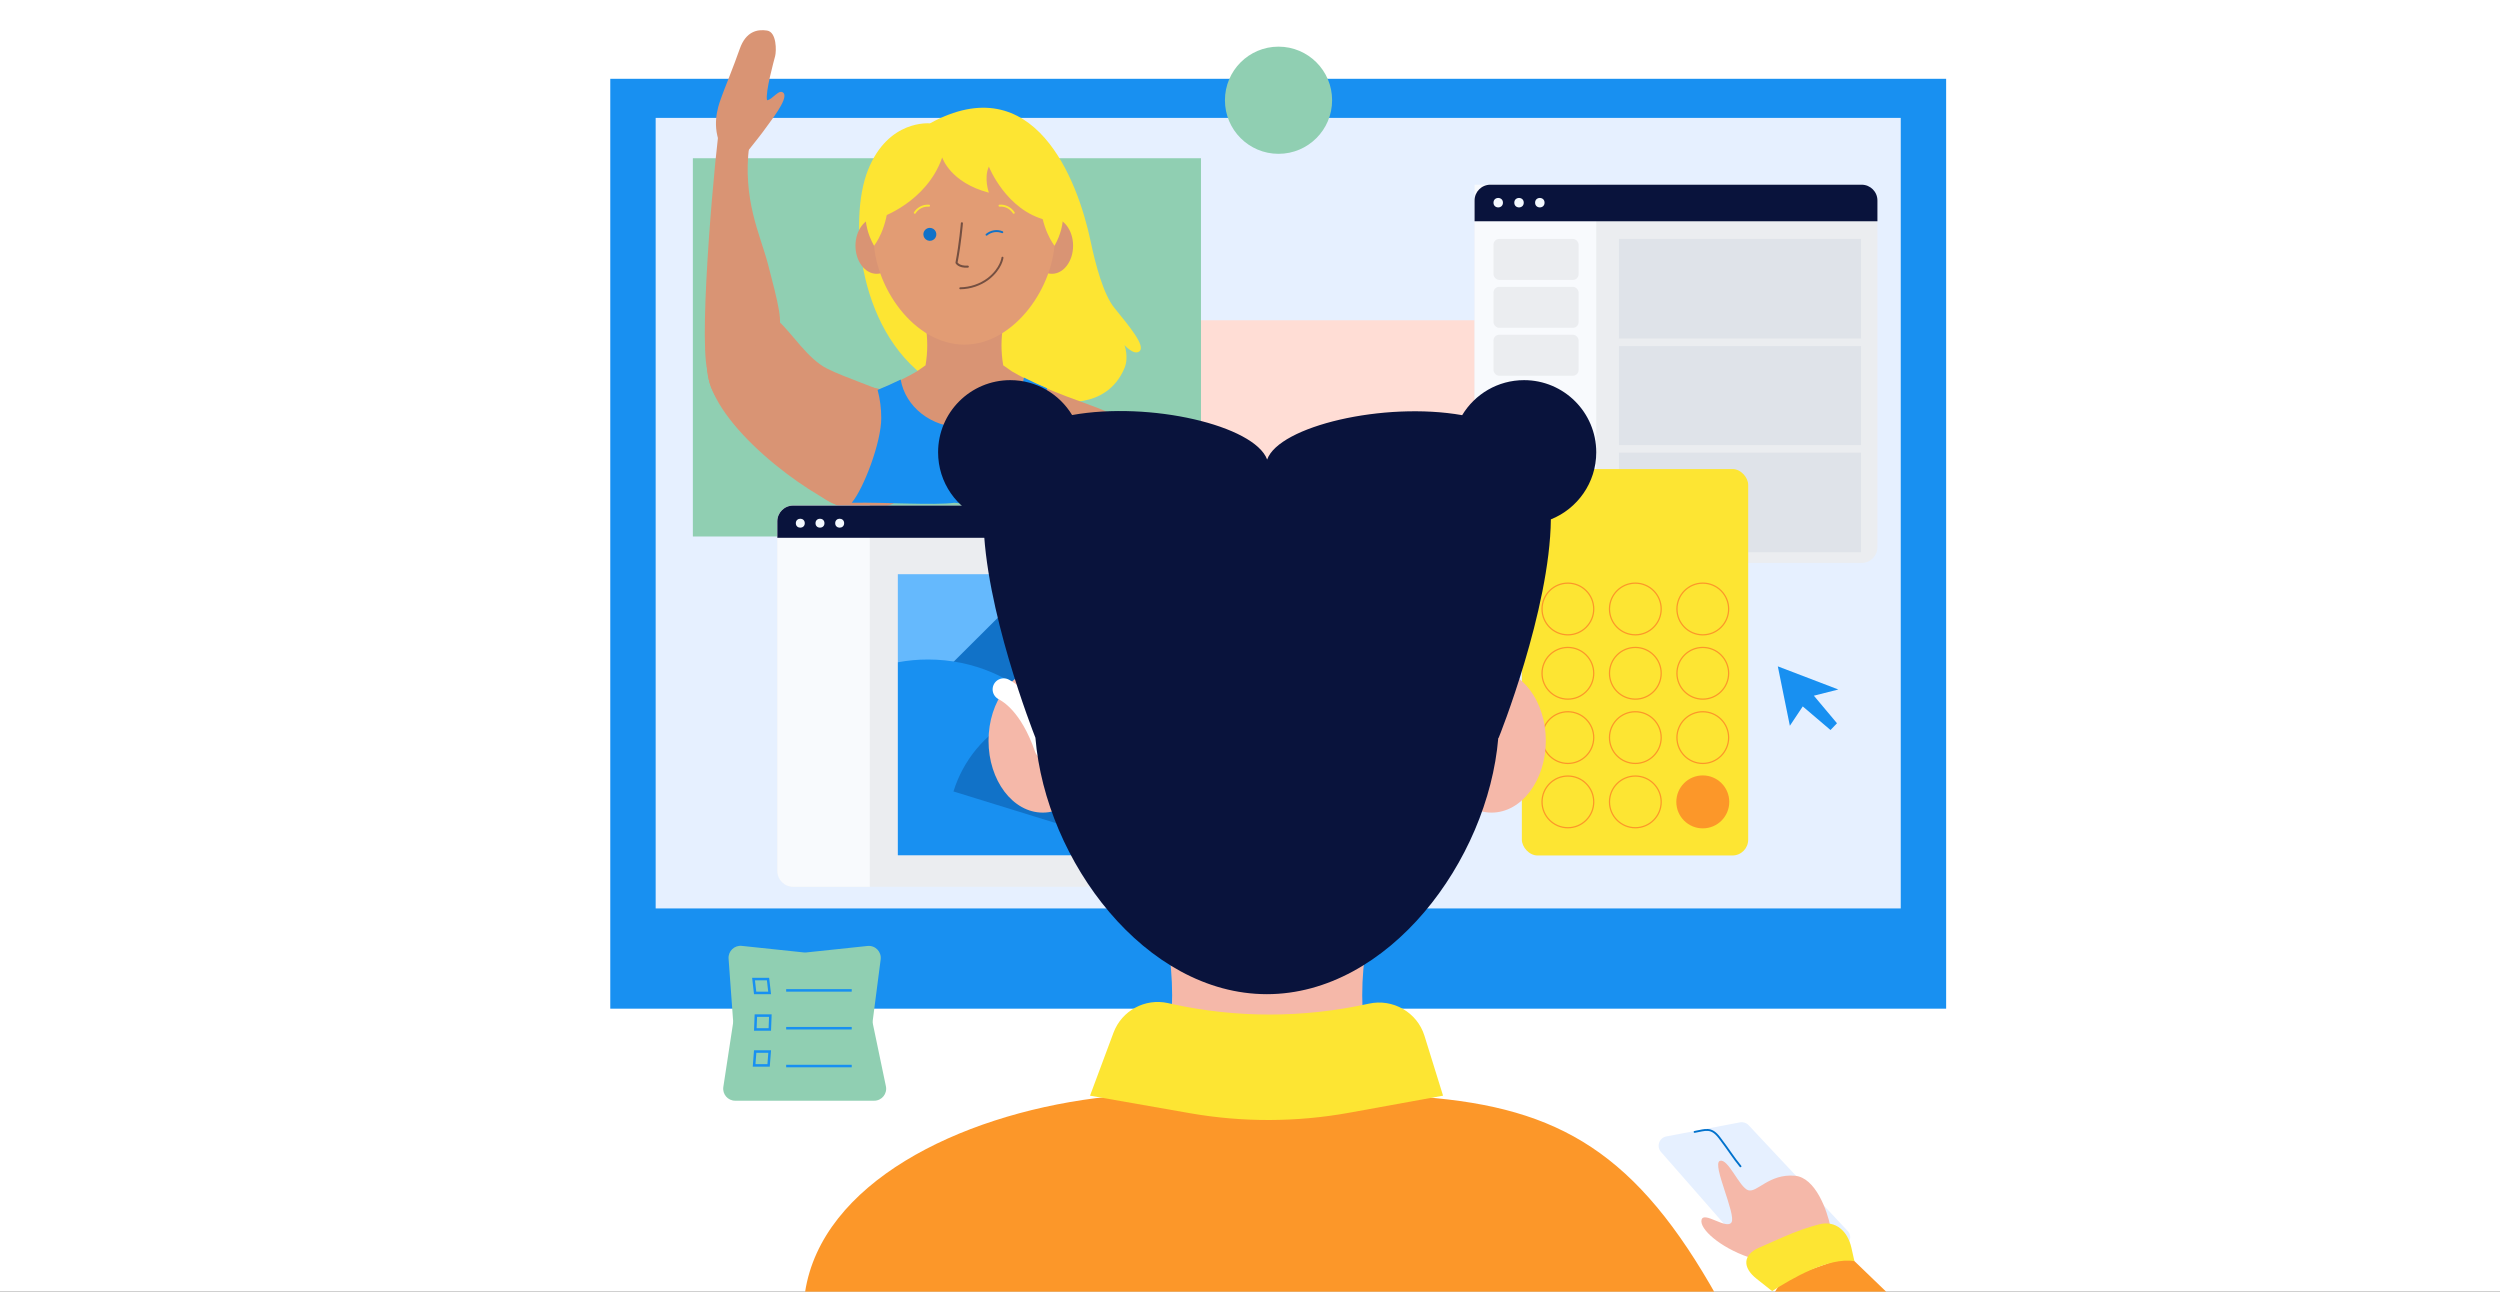
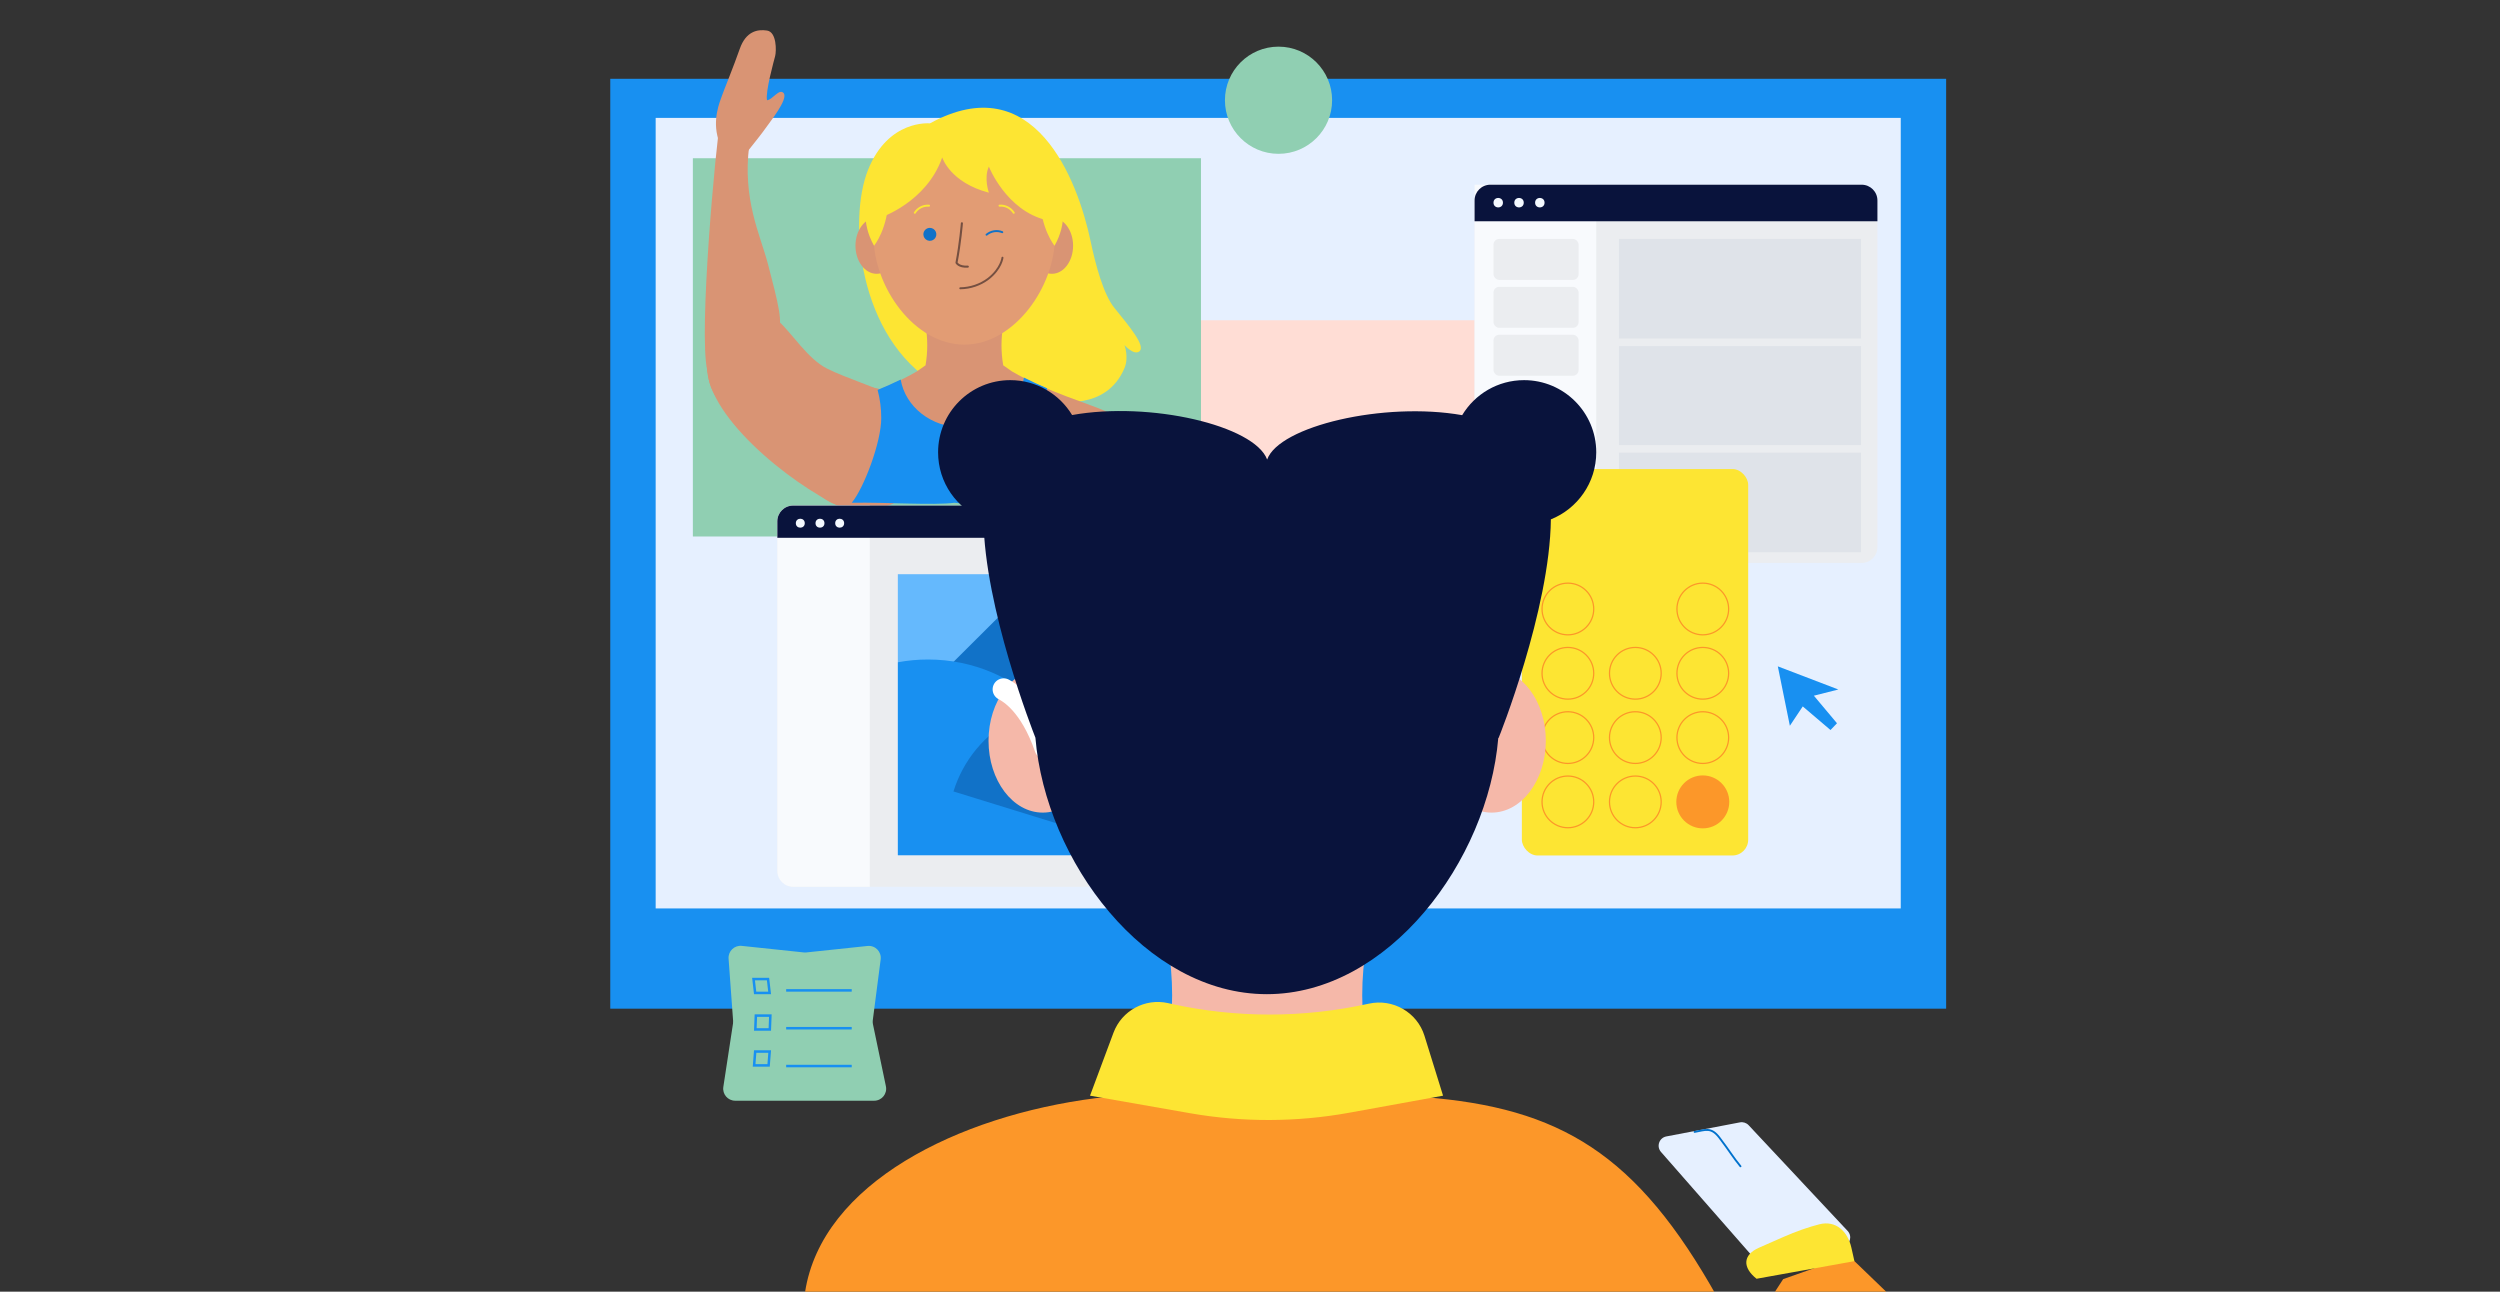
<svg xmlns="http://www.w3.org/2000/svg" width="1200" height="620" viewBox="0 0 1200 620" fill="none">
  <rect x="0" y="0" width="1200" height="620" fill="#333333" stroke="none" />
  <g clip-path="url(#clip0_67_23209)">
-     <rect width="1200" height="620" fill="white" />
    <rect x="292.932" y="37.825" width="641.214" height="446.338" fill="#1890F1" />
    <rect x="314.719" y="56.587" width="597.639" height="379.463" fill="#E6F0FF" />
    <rect x="562.55" y="153.722" width="165.826" height="130.724" fill="#FFDDD5" />
    <path d="M849.011 608.103L884.758 598.347C888.056 597.447 889.213 593.361 886.876 590.866L839.339 540.092C838.275 538.955 836.702 538.443 835.173 538.736L799.839 545.488C796.393 546.147 794.965 550.299 797.277 552.938L844.402 606.715C845.547 608.021 847.336 608.56 849.011 608.103Z" fill="#E6F0FF" />
    <path d="M813.408 543.323C818.552 542.415 821.303 540.816 825.296 546.057C830.138 552.412 831.904 555.556 835.433 559.825" stroke="#0071CC" stroke-width="0.908" stroke-linecap="round" />
    <rect x="707.799" y="88.662" width="193.363" height="181.561" rx="7.565" fill="#EBEDF0" />
    <rect x="707.799" y="88.662" width="58.402" height="181.561" fill="#F8FAFD" />
    <path d="M707.799 96.227C707.799 92.049 711.186 88.662 715.364 88.662H893.597C897.775 88.662 901.162 92.049 901.162 96.227V106.213H707.799V96.227Z" fill="#09133C" />
    <rect x="777.095" y="166.128" width="116.199" height="47.508" fill="#DFE3E9" />
    <rect x="777.095" y="114.687" width="116.199" height="47.811" fill="#DFE3E9" />
    <rect x="716.877" y="114.687" width="40.851" height="19.669" rx="2.723" fill="#EBEDF0" />
    <rect x="716.877" y="137.684" width="40.851" height="19.669" rx="2.723" fill="#EBEDF0" />
    <rect x="716.877" y="160.682" width="40.851" height="19.669" rx="2.723" fill="#EBEDF0" />
    <rect x="777.095" y="217.269" width="116.199" height="47.811" fill="#DFE3E9" />
    <circle cx="739.119" cy="97.287" r="2.27" fill="#F4F9FF" />
    <circle cx="729.132" cy="97.287" r="2.27" fill="#F4F9FF" />
    <circle cx="719.146" cy="97.287" r="2.27" fill="#F4F9FF" />
    <rect x="332.572" y="75.953" width="243.897" height="181.561" fill="#90CFB2" />
    <circle cx="613.689" cy="48.114" r="25.721" fill="#90CFB2" />
    <rect x="730.494" y="225.136" width="108.634" height="185.495" rx="7.565" fill="#FDE533" />
    <circle cx="817.341" cy="292.314" r="12.407" stroke="#FC9729" stroke-width="0.605" />
    <circle cx="817.341" cy="323.179" r="12.407" stroke="#FC9729" stroke-width="0.605" />
    <circle cx="817.341" cy="354.044" r="12.407" stroke="#FC9729" stroke-width="0.605" />
    <circle cx="817.341" cy="384.909" r="12.709" fill="#FC9729" />
    <circle cx="752.584" cy="292.314" r="12.407" stroke="#FC9729" stroke-width="0.605" />
    <circle cx="752.584" cy="323.179" r="12.407" stroke="#FC9729" stroke-width="0.605" />
    <circle cx="752.584" cy="354.044" r="12.407" stroke="#FC9729" stroke-width="0.605" />
    <circle cx="752.584" cy="384.909" r="12.407" stroke="#FC9729" stroke-width="0.605" />
-     <circle cx="784.962" cy="292.314" r="12.407" stroke="#FC9729" stroke-width="0.605" />
    <circle cx="784.962" cy="323.179" r="12.407" stroke="#FC9729" stroke-width="0.605" />
    <circle cx="784.962" cy="354.044" r="12.407" stroke="#FC9729" stroke-width="0.605" />
    <circle cx="784.962" cy="384.909" r="12.407" stroke="#FC9729" stroke-width="0.605" />
    <path d="M349.715 460.156C349.455 456.583 352.491 453.644 356.054 454.021L385.831 457.168C386.233 457.21 386.638 457.21 387.04 457.168L416.414 454.063C420.108 453.673 423.197 456.836 422.72 460.52L418.939 489.706C418.856 490.344 418.881 490.991 419.013 491.62L425.235 521.418C425.981 524.989 423.256 528.343 419.607 528.343H352.883C349.362 528.343 346.668 525.207 347.199 521.726L351.841 491.309C351.906 490.884 351.923 490.453 351.892 490.024L349.715 460.156Z" fill="#90CFB2" />
    <path d="M853.351 319.851L859.133 348.375L865.321 339.08L878.64 350.413L881.755 347.158L870.657 333.936L882.4 330.958L853.351 319.851Z" fill="#1890F1" />
    <path d="M446.358 59.22C446.358 59.22 426.41 57.169 416.671 81.506C406.933 105.843 412.005 162.22 449.466 184.524C486.926 206.829 506.903 192.322 506.903 192.322C506.903 192.322 530.866 197.69 539.745 176.699C541.946 171.491 539.745 165.641 539.745 165.641C539.745 165.641 544.468 170.971 547.046 168.523C549.757 165.934 542.447 157.05 534.928 147.825C529.676 141.389 525.851 127.089 523.471 115.691C517.293 86.402 496.513 31.727 446.358 59.22Z" fill="#FDE533" />
    <path d="M530.816 197.459C523.96 194.148 502.137 187.929 485.677 178.238L481.551 175.359C480.444 169.002 480.444 162.503 481.551 156.147C481.551 156.147 470.219 153.155 462.901 155.479C455.563 153.155 444.251 156.147 444.251 156.147C445.352 162.504 445.352 169.002 444.251 175.359L440.124 178.238C423.655 187.929 401.832 194.148 394.967 197.459C388.102 200.771 387.073 217.546 389.981 226.042C392.389 233.061 444.987 228.046 462.891 225.75C480.833 228.046 533.403 233.061 535.811 226.042C538.719 217.546 537.681 200.771 530.816 197.459Z" fill="#D99474" />
    <path d="M504.931 131.424C510.54 131.424 515.086 125.393 515.086 117.952C515.086 110.511 510.54 104.479 504.931 104.479C499.323 104.479 494.776 110.511 494.776 117.952C494.776 125.393 499.323 131.424 504.931 131.424Z" fill="#D99474" />
    <path d="M420.776 131.424C426.384 131.424 430.93 125.393 430.93 117.952C430.93 110.511 426.384 104.479 420.776 104.479C415.167 104.479 410.621 110.511 410.621 117.952C410.621 125.393 415.167 131.424 420.776 131.424Z" fill="#D99474" />
    <path d="M506.394 113.527C506.394 137.576 486.905 165.417 462.849 165.417C438.792 165.417 419.313 137.613 419.313 113.527C419.228 107.757 420.291 102.028 422.441 96.673C424.591 91.317 427.785 86.443 431.836 82.333C435.888 78.222 440.717 74.959 446.041 72.731C451.366 70.503 457.081 69.356 462.854 69.356C468.626 69.356 474.341 70.503 479.666 72.731C484.99 74.959 489.819 78.222 493.871 82.333C497.922 86.443 501.116 91.317 503.266 96.673C505.416 102.028 506.479 107.757 506.394 113.527Z" fill="#E29C74" />
    <path d="M443.218 112.479C443.216 113.095 443.397 113.698 443.739 114.211C444.08 114.724 444.565 115.125 445.134 115.362C445.703 115.599 446.33 115.662 446.935 115.543C447.539 115.424 448.095 115.128 448.532 114.693C448.968 114.258 449.266 113.703 449.387 113.099C449.508 112.495 449.446 111.869 449.211 111.299C448.976 110.73 448.576 110.243 448.064 109.9C447.552 109.558 446.949 109.375 446.333 109.375C445.924 109.374 445.519 109.453 445.142 109.609C444.764 109.764 444.42 109.992 444.131 110.281C443.842 110.569 443.612 110.912 443.456 111.289C443.299 111.666 443.218 112.071 443.218 112.479Z" fill="#1172C8" />
    <path fill-rule="evenodd" clip-rule="evenodd" d="M445.9 99.194C444.643 99.096 443.384 99.343 442.257 99.906C441.13 100.469 440.178 101.329 439.502 102.392C439.362 102.612 439.07 102.676 438.85 102.537C438.63 102.397 438.565 102.105 438.705 101.886C439.473 100.678 440.555 99.702 441.835 99.062C443.115 98.422 444.546 98.143 445.973 98.253C446.232 98.273 446.427 98.5 446.407 98.76C446.387 99.019 446.16 99.214 445.9 99.194Z" fill="#FDE533" />
    <path fill-rule="evenodd" clip-rule="evenodd" d="M479.733 98.254C481.159 98.142 482.589 98.421 483.868 99.061C485.148 99.701 486.228 100.678 486.992 101.887C487.132 102.107 487.066 102.399 486.846 102.538C486.626 102.677 486.334 102.612 486.195 102.391C485.522 101.328 484.571 100.468 483.446 99.905C482.32 99.341 481.062 99.096 479.807 99.194C479.547 99.215 479.32 99.02 479.3 98.761C479.279 98.501 479.473 98.274 479.733 98.254Z" fill="#FDE533" />
    <path fill-rule="evenodd" clip-rule="evenodd" d="M473.247 112.3C474.339 111.375 475.663 110.766 477.075 110.538C478.487 110.31 479.934 110.471 481.261 111.005C481.503 111.102 481.62 111.377 481.523 111.619C481.425 111.861 481.151 111.978 480.909 111.881C479.741 111.411 478.468 111.269 477.225 111.47C475.982 111.67 474.818 112.206 473.857 113.02C473.658 113.188 473.36 113.163 473.192 112.964C473.024 112.766 473.049 112.468 473.247 112.3Z" fill="#1172C8" />
    <path fill-rule="evenodd" clip-rule="evenodd" d="M481.228 123.232C481.488 123.26 481.675 123.492 481.648 123.751L481.179 123.701C481.648 123.751 481.648 123.751 481.648 123.751L481.648 123.754L481.647 123.759L481.645 123.774C481.644 123.787 481.641 123.805 481.638 123.827C481.632 123.872 481.622 123.936 481.607 124.018C481.578 124.182 481.529 124.416 481.452 124.712C481.296 125.302 481.024 126.133 480.553 127.117C479.611 129.088 477.879 131.665 474.719 134.144L474.712 134.15C470.741 137.137 465.922 138.783 460.954 138.849C460.693 138.852 460.479 138.644 460.476 138.383C460.473 138.123 460.681 137.909 460.942 137.905C465.708 137.842 470.331 136.264 474.14 133.399C477.175 131.017 478.818 128.56 479.702 126.711C480.144 125.785 480.397 125.01 480.539 124.471C480.61 124.202 480.653 123.992 480.678 123.852C480.691 123.782 480.699 123.729 480.704 123.695C480.706 123.678 480.708 123.666 480.709 123.659L480.709 123.652C480.737 123.393 480.969 123.205 481.228 123.232Z" fill="#744F41" />
    <path d="M419.539 117.961C419.539 117.961 426.334 109.763 426.495 94.582C426.655 79.402 407.251 95.96 419.539 117.961Z" fill="#FDE533" />
    <path d="M506.187 117.961C506.187 117.961 499.382 109.763 499.222 94.582C499.061 79.402 518.475 95.96 506.187 117.961Z" fill="#FDE533" />
    <path fill-rule="evenodd" clip-rule="evenodd" d="M461.748 106.67C462.024 106.693 462.228 106.935 462.205 107.21L461.707 107.168L461.208 107.126C461.231 106.851 461.473 106.647 461.748 106.67ZM459.648 126.007C460.52 121.433 461.156 116.767 461.576 113.231C461.789 111.437 461.946 109.933 462.05 108.877C462.102 108.349 462.141 107.932 462.167 107.648C462.179 107.506 462.189 107.396 462.195 107.323L462.203 107.239L462.205 107.21C462.205 107.21 462.205 107.21 461.707 107.168L461.208 107.126L461.206 107.154L461.199 107.236C461.193 107.309 461.183 107.417 461.17 107.558C461.145 107.84 461.106 108.253 461.054 108.779C460.951 109.83 460.794 111.327 460.582 113.113C460.158 116.686 459.514 121.407 458.63 126.009C458.61 126.112 458.623 126.219 458.668 126.315L459.121 126.103C458.668 126.315 458.667 126.314 458.668 126.315L458.668 126.316L458.669 126.318L458.671 126.322L458.677 126.333C458.681 126.342 458.686 126.352 458.693 126.364C458.706 126.388 458.724 126.42 458.747 126.458C458.794 126.534 458.864 126.635 458.961 126.752C459.155 126.987 459.457 127.283 459.907 127.566C460.811 128.133 462.273 128.621 464.567 128.489C464.843 128.473 465.053 128.237 465.037 127.961C465.021 127.685 464.785 127.475 464.509 127.491C462.387 127.613 461.139 127.158 460.439 126.719C460.087 126.497 459.863 126.274 459.732 126.115C459.698 126.075 459.671 126.038 459.648 126.007Z" fill="#744F41" />
    <path d="M422.512 104.488C422.512 104.488 444.747 97.177 452.259 75.571C452.259 75.571 456.034 87.629 474.655 92.478C474.655 92.478 472.145 85.43 474.655 79.959C474.655 79.959 482.951 101.063 502.364 105.686C521.777 110.309 504.091 77.76 493.757 71.194C483.423 64.627 476.193 62.108 464.5 62.108C452.807 62.108 424.381 75.788 420.945 94.827C417.51 113.866 422.512 104.488 422.512 104.488Z" fill="#FDE533" />
    <path d="M414.931 185.738C397.947 185.447 383.943 198.979 383.653 215.963C383.362 232.947 396.663 244.474 413.647 244.765C430.631 245.056 444.866 234 445.156 217.016C445.447 200.032 431.915 186.028 414.931 185.738Z" fill="#D99474" />
    <circle r="8.087" transform="matrix(-0.779 -0.627 -0.627 0.779 352.9 64.829)" fill="#D99474" />
    <path d="M342.625 166.421C336.417 177.409 340.436 191.431 351.603 197.74C362.769 204.05 376.855 200.257 383.063 189.269C389.272 178.281 385.252 164.259 374.086 157.95C362.919 151.64 348.834 155.433 342.625 166.421Z" fill="#D99474" />
    <path d="M396.979 176.917C405.688 181.295 421.724 186.43 429.001 190.147C429.193 214.092 425.318 253.304 402.526 242.802C379.733 232.301 336.872 198.518 339.444 173.635L373.596 154.048C380.402 160.212 387.687 172.245 396.979 176.917Z" fill="#D99474" />
    <path d="M341.703 181.071C334.006 182.828 341.3 94.261 344.754 64.793L359.611 69.905C356.352 95.989 364.883 112.529 368.619 126.76C373.259 144.439 376.564 157.106 372.78 158.232L341.703 181.071Z" fill="#D99474" />
    <path d="M372.076 26.903C371.588 28.813 367.229 44.37 368.182 48.11C370.791 47.944 373.99 42.305 376.105 44.654C378.631 47.46 369.315 58.814 367.544 61.443C366.127 63.546 361.029 69.953 358.658 72.893L344.815 66.966C341.81 57.373 345.522 48.858 346.518 46.007C347.514 43.156 352.159 31.847 355.078 23.472C357.997 15.097 363.501 13.933 368.181 14.662C372.86 15.392 372.685 24.515 372.076 26.903Z" fill="#D99474" />
    <path d="M500.672 200.701C500.66 195.865 501.316 191.051 502.624 186.397C498.9 184.817 495.128 183.096 491.479 181.223C489.726 194.694 477.129 205.138 461.836 205.138C446.91 205.138 434.549 195.186 432.334 182.188C428.675 183.994 424.923 185.65 421.255 187.164C422.423 191.58 423.009 196.131 422.999 200.701C422.999 212.365 414.58 234.476 408.828 241.325C425.941 241.022 447.806 242.659 458.13 241.325C468.049 242.612 499.488 240.937 516.252 241.325C510.491 234.523 500.672 212.337 500.672 200.701Z" fill="#1890F1" />
    <path d="M362.464 476.598L361.696 469.941H368.647L369.416 476.598H362.464Z" stroke="#1890F1" stroke-width="1.21" />
    <path d="M362.554 494.15L362.81 487.493H369.769L369.513 494.15H362.554Z" stroke="#1890F1" stroke-width="1.21" />
    <path d="M361.973 511.398L362.485 504.741H369.441L368.929 511.398H361.973Z" stroke="#1890F1" stroke-width="1.21" />
    <path d="M377.358 475.388H408.829" stroke="#1890F1" stroke-width="1.21" />
    <path d="M377.358 493.544H408.829" stroke="#1890F1" stroke-width="1.21" />
    <path d="M377.358 511.7H408.829" stroke="#1890F1" stroke-width="1.21" />
    <rect x="373.121" y="242.689" width="193.561" height="182.967" rx="7.565" fill="#EBEDF0" />
    <path d="M373.121 250.255C373.121 246.076 376.508 242.689 380.686 242.689H417.503V425.656H380.686C376.508 425.656 373.121 422.269 373.121 418.091V250.255Z" fill="#F8FAFD" />
    <path d="M373.121 250.255C373.121 246.076 376.508 242.689 380.686 242.689H566.682V258.151H373.121V250.255Z" fill="#09133C" />
    <rect x="430.96" y="275.618" width="208.451" height="134.863" fill="#65B9FD" />
    <path d="M497.923 340.431L480.486 357.795L434.11 341.17L497.923 277.622C515.318 294.945 515.318 323.108 497.923 340.431Z" fill="#1172C8" />
    <path fill-rule="evenodd" clip-rule="evenodd" d="M522.497 410.483H431.001V317.889C435.685 317.018 440.515 316.562 445.452 316.562C488.833 316.562 524 351.73 524 395.111C524 400.372 523.483 405.512 522.497 410.483Z" fill="#1890F1" />
    <path d="M571.166 414.987C573.47 407.535 574.284 399.702 573.561 391.935C572.837 384.168 570.591 376.62 566.951 369.721C563.31 362.822 558.347 356.708 552.343 351.727C546.34 346.746 539.414 342.997 531.961 340.693C524.509 338.389 516.676 337.576 508.909 338.299C501.142 339.022 493.594 341.268 486.695 344.909C479.796 348.549 473.682 353.513 468.701 359.516C463.721 365.52 459.971 372.446 457.667 379.898L514.417 397.443L571.166 414.987Z" fill="#1172C8" />
    <circle cx="403.043" cy="251.137" r="2.147" fill="#F4F9FF" />
    <circle cx="393.594" cy="251.137" r="2.147" fill="#F4F9FF" />
    <circle cx="384.145" cy="251.137" r="2.147" fill="#F4F9FF" />
    <path d="M603.683 715.653L801.834 670.569L828.083 629.563C789.199 557.241 753.189 533.335 689.189 527.117L603.683 518.659L525.935 527.117C459.817 535.605 394.455 567.983 386.436 620.182L405.574 670.569L603.683 715.653Z" fill="#FC9729" />
    <path d="M674.512 514.398C671.805 512.921 669.146 511.42 666.56 509.895L655.996 502.485C653.163 486.134 653.163 469.416 655.996 453.064C655.996 453.064 626.989 445.364 608.255 451.321C589.448 445.364 560.513 453.064 560.513 453.064C563.331 469.417 563.331 486.132 560.513 502.485L549.926 509.895C547.339 511.444 544.68 512.946 541.973 514.423L608.23 495.051L674.512 514.398Z" fill="#F5B8A9" />
    <path d="M715.969 390.053C730.342 390.053 741.993 374.608 741.993 355.556C741.993 336.504 730.342 321.06 715.969 321.06C701.597 321.06 689.945 336.504 689.945 355.556C689.945 374.608 701.597 390.053 715.969 390.053Z" fill="#F5B8A9" />
    <path d="M500.516 390.053C514.889 390.053 526.54 374.608 526.54 355.556C526.54 336.504 514.889 321.06 500.516 321.06C486.144 321.06 474.493 336.504 474.493 355.556C474.493 374.608 486.144 390.053 500.516 390.053Z" fill="#F5B8A9" />
    <path d="M481.755 330.894C484.478 332.407 494.464 337.853 501.878 359.187" stroke="white" stroke-width="10.591" stroke-linecap="round" />
    <path d="M484.933 182.468C497.52 182.468 508.54 189.18 514.608 199.221C551.922 192.516 602.086 204.205 608.233 220.577C613.945 204.547 664.374 192.657 701.843 199.28C707.903 189.207 718.941 182.468 731.553 182.468C750.689 182.468 766.201 197.98 766.201 217.116C766.201 231.709 757.179 244.195 744.408 249.301C743.973 292.776 719.398 354.218 719.325 354.218C719.275 354.224 719.225 354.23 719.175 354.236C714.207 413.316 666.365 477.202 608.092 477.202C549.767 477.202 501.893 413.291 496.996 354.095C495.785 351.033 472.502 291.633 472.078 249.301C459.307 244.195 450.285 231.709 450.285 217.116C450.285 197.98 465.797 182.468 484.933 182.468Z" fill="#09133C" />
    <path d="M534.468 495.718C538.423 485.104 549.6 479.031 560.657 481.489L562.19 481.829C593.319 488.747 625.883 488.681 657.012 481.764C668.54 479.202 680.234 485.881 683.737 497.159L692.669 525.921L647.744 534.089C622.417 538.694 596.475 538.774 571.121 534.326L523.212 525.921L534.468 495.718Z" fill="#FDE533" />
-     <path d="M878.618 588.862C859.009 590.557 844.121 599.252 839.128 603.387C825.663 598.697 815.677 589.921 816.736 585.534C817.795 581.146 828.689 590.375 831.109 586.744C833.53 583.113 821.577 558.753 825.511 557.24C829.445 555.727 834.892 569.95 839.128 571.311C843.365 572.673 849.114 563.292 861.521 564.352C871.446 565.199 877.054 581.045 878.618 588.862Z" fill="#F5B8A9" />
    <path d="M905.852 620.485L889.512 604.749L887.242 602.934L855.923 613.979L851.687 620.485H905.852Z" fill="#FC9729" />
-     <path d="M855.771 593.856C862.403 590.925 868.397 588.91 873.283 587.662C881.165 585.648 886.901 590.998 888.679 598.937L890.116 605.354C877.77 603.297 859.957 613.777 850.627 619.728L843.145 613.805C836.403 608.467 836.416 602.401 844.278 598.917C847.459 597.507 851.289 595.836 855.771 593.856Z" fill="#FDE533" />
+     <path d="M855.771 593.856C862.403 590.925 868.397 588.91 873.283 587.662C881.165 585.648 886.901 590.998 888.679 598.937L890.116 605.354L843.145 613.805C836.403 608.467 836.416 602.401 844.278 598.917C847.459 597.507 851.289 595.836 855.771 593.856Z" fill="#FDE533" />
  </g>
  <defs>
    <clipPath id="clip0_67_23209">
      <rect width="1200" height="620" fill="white" />
    </clipPath>
  </defs>
</svg>